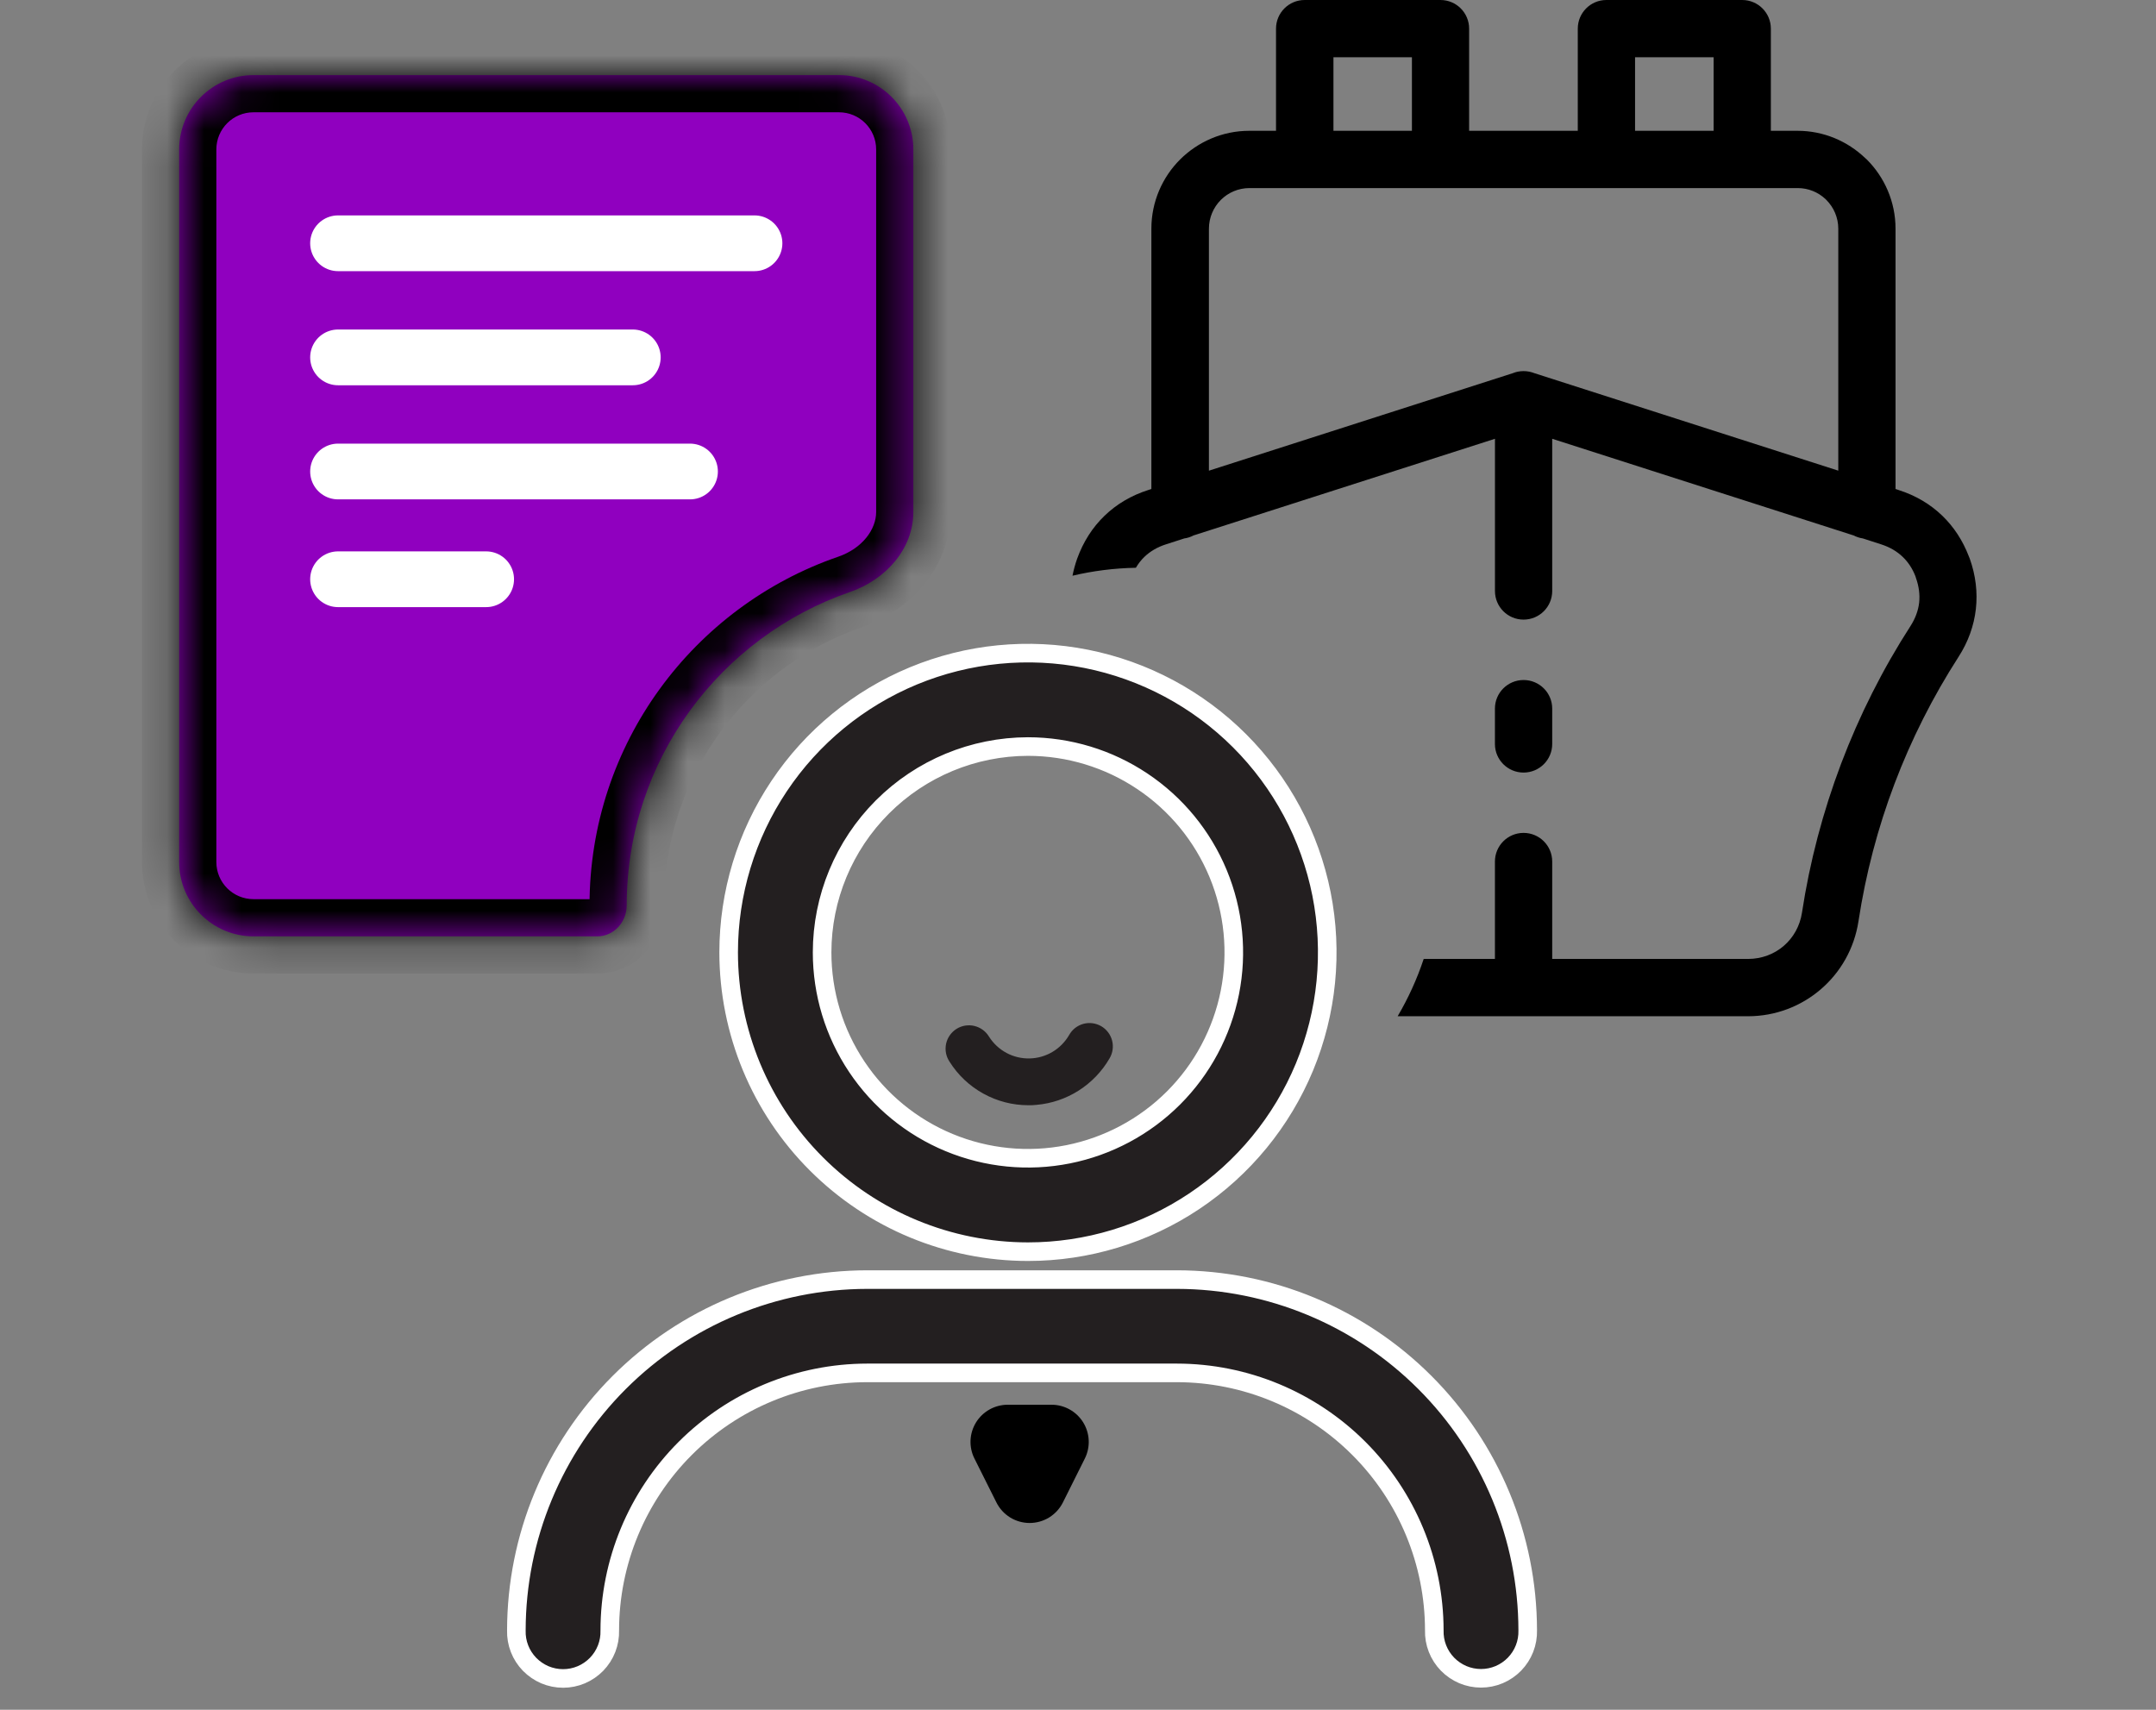
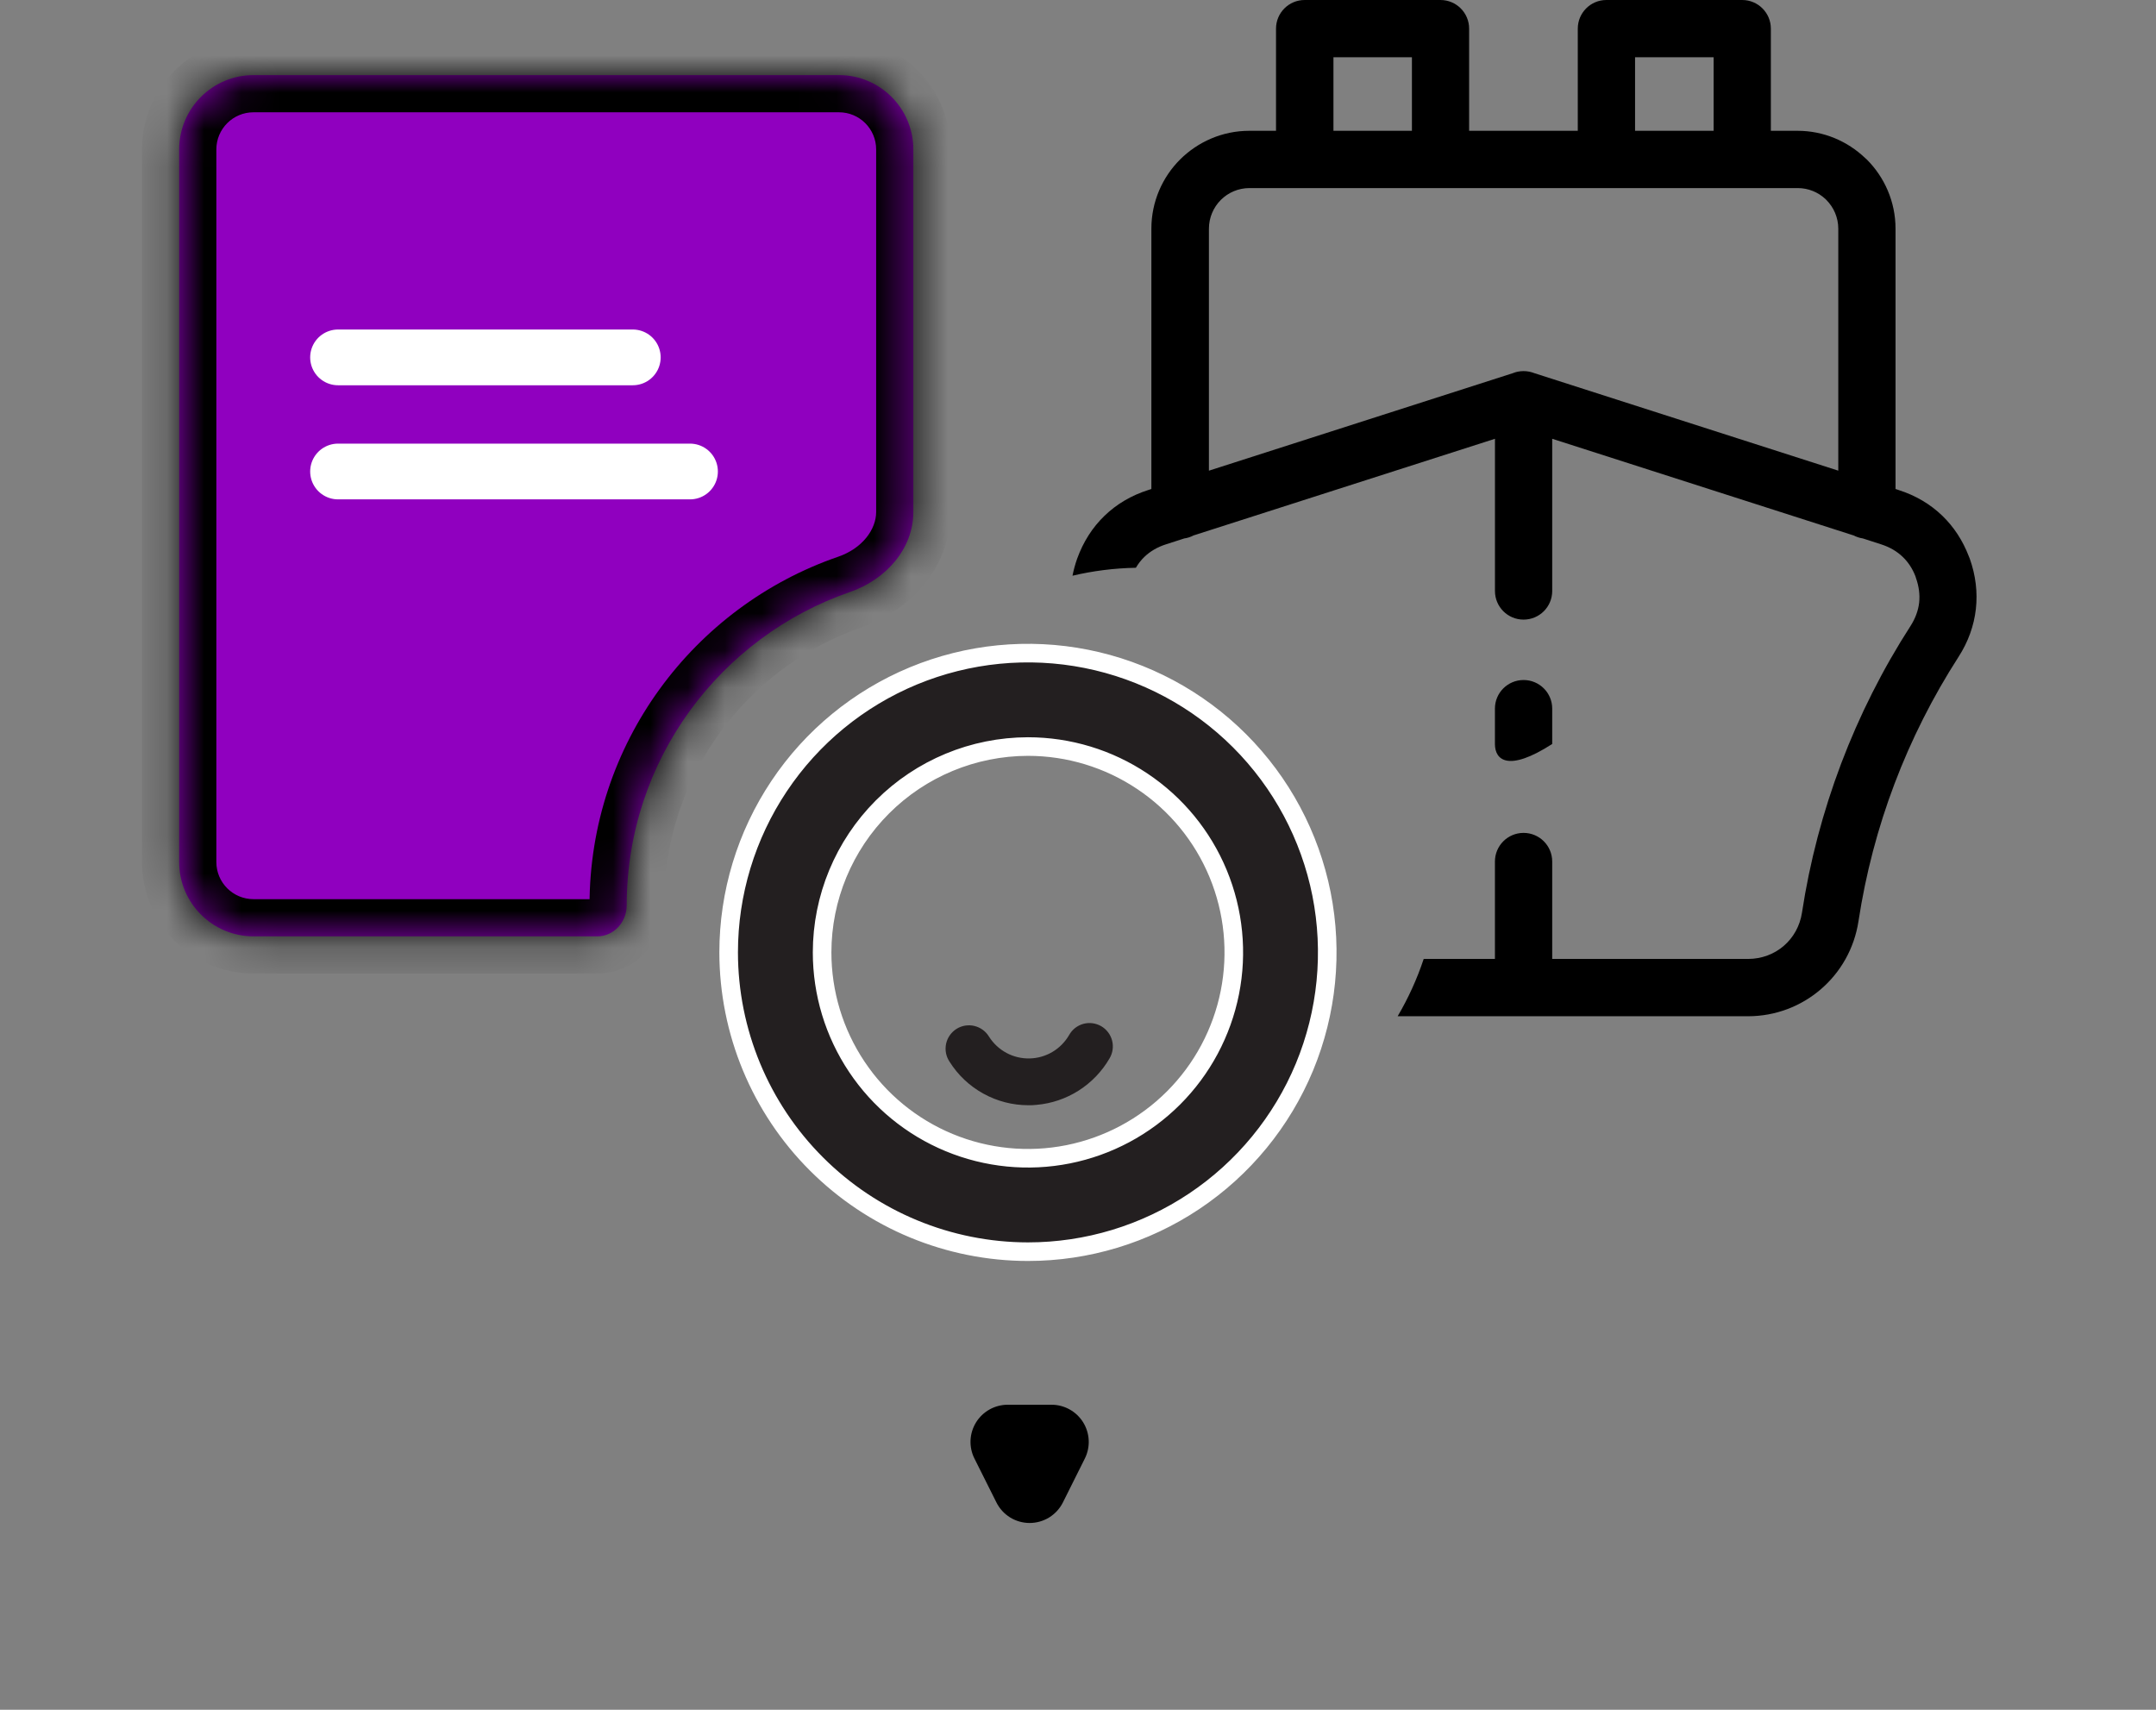
<svg xmlns="http://www.w3.org/2000/svg" width="58" height="46" viewBox="0 0 58 46" fill="none">
  <rect x="0" y="0" width="58" height="46" fill="#808080" stroke="none" />
  <path d="M27.654 33.675C29.246 33.675 30.803 33.203 32.127 32.318C33.451 31.433 34.483 30.176 35.093 28.705C35.702 27.233 35.861 25.614 35.551 24.052C35.24 22.491 34.473 21.056 33.347 19.93C32.221 18.804 30.786 18.037 29.224 17.726C27.663 17.415 26.044 17.575 24.572 18.184C23.101 18.794 21.843 19.826 20.959 21.15C20.074 22.474 19.602 24.031 19.602 25.623C19.604 27.758 20.453 29.805 21.963 31.314C23.472 32.824 25.519 33.673 27.654 33.675ZM27.654 20.085C28.749 20.085 29.82 20.41 30.73 21.019C31.641 21.627 32.351 22.492 32.77 23.504C33.189 24.516 33.299 25.629 33.085 26.704C32.871 27.778 32.344 28.765 31.57 29.539C30.795 30.314 29.808 30.841 28.734 31.055C27.66 31.269 26.546 31.159 25.534 30.74C24.522 30.321 23.657 29.611 23.049 28.7C22.44 27.789 22.116 26.719 22.116 25.623C22.117 24.155 22.701 22.748 23.74 21.709C24.778 20.671 26.185 20.087 27.654 20.085Z" fill="#231F20" stroke="white" stroke-width="0.5" />
-   <path d="M31.666 34.426H23.329C20.827 34.429 18.428 35.424 16.658 37.194C14.889 38.963 13.894 41.362 13.891 43.864C13.886 44.032 13.915 44.2 13.976 44.356C14.037 44.513 14.129 44.655 14.246 44.776C14.364 44.896 14.504 44.992 14.658 45.058C14.813 45.123 14.98 45.157 15.148 45.157C15.316 45.157 15.482 45.123 15.637 45.058C15.792 44.992 15.932 44.896 16.049 44.776C16.166 44.655 16.258 44.513 16.319 44.356C16.38 44.2 16.409 44.032 16.404 43.864C16.405 42.028 17.135 40.267 18.433 38.968C19.732 37.669 21.492 36.938 23.329 36.936H31.661C33.497 36.938 35.257 37.669 36.555 38.967C37.853 40.265 38.583 42.025 38.585 43.86C38.58 44.028 38.609 44.196 38.67 44.352C38.731 44.509 38.823 44.651 38.94 44.772C39.057 44.892 39.198 44.988 39.352 45.054C39.507 45.119 39.674 45.153 39.842 45.153C40.01 45.153 40.176 45.119 40.331 45.054C40.486 44.988 40.626 44.892 40.743 44.772C40.86 44.651 40.952 44.509 41.013 44.352C41.074 44.196 41.103 44.028 41.098 43.86C41.095 41.359 40.1 38.962 38.332 37.194C36.564 35.425 34.167 34.43 31.666 34.426Z" fill="#231F20" stroke="white" stroke-width="0.5" />
  <path d="M27.665 29.735C27.738 29.735 27.809 29.735 27.884 29.725C28.288 29.69 28.677 29.558 29.019 29.34C29.361 29.122 29.646 28.825 29.849 28.474C29.891 28.403 29.919 28.324 29.931 28.241C29.943 28.159 29.938 28.075 29.917 27.994C29.896 27.914 29.86 27.838 29.809 27.772C29.759 27.706 29.696 27.65 29.624 27.608C29.552 27.567 29.472 27.54 29.39 27.529C29.307 27.518 29.224 27.524 29.143 27.546C29.063 27.568 28.988 27.606 28.922 27.657C28.857 27.709 28.802 27.773 28.762 27.845C28.653 28.033 28.499 28.19 28.312 28.301C28.126 28.411 27.914 28.472 27.697 28.476C27.48 28.481 27.266 28.43 27.075 28.327C26.884 28.224 26.723 28.074 26.607 27.891C26.563 27.819 26.506 27.756 26.439 27.707C26.371 27.657 26.294 27.622 26.212 27.602C26.131 27.582 26.046 27.58 25.963 27.593C25.881 27.607 25.801 27.637 25.73 27.682C25.659 27.727 25.598 27.786 25.55 27.855C25.502 27.923 25.469 28.001 25.451 28.083C25.434 28.165 25.433 28.25 25.449 28.333C25.465 28.415 25.497 28.493 25.544 28.563C25.769 28.922 26.082 29.218 26.453 29.422C26.824 29.628 27.241 29.735 27.665 29.735Z" fill="#231F20" />
  <path d="M28.594 40.421C28.511 40.587 28.383 40.727 28.225 40.825C28.067 40.922 27.885 40.974 27.699 40.974C27.513 40.974 27.331 40.922 27.173 40.825C27.015 40.727 26.888 40.587 26.805 40.421L26.214 39.24C26.137 39.088 26.102 38.918 26.109 38.748C26.117 38.578 26.168 38.413 26.257 38.268C26.347 38.123 26.472 38.003 26.621 37.92C26.77 37.837 26.937 37.793 27.108 37.793H28.29C28.46 37.793 28.628 37.837 28.776 37.92C28.925 38.003 29.05 38.123 29.14 38.268C29.229 38.413 29.28 38.578 29.288 38.748C29.296 38.918 29.26 39.088 29.184 39.24L28.594 40.421Z" fill="black" />
  <mask id="path-5-inside-1_2223_5731" fill="white">
    <path d="M24.57 13.774C24.57 14.774 23.819 15.598 22.873 15.924C19.374 17.13 16.859 20.451 16.859 24.36C16.859 24.807 16.514 25.191 16.067 25.191H6.82C5.716 25.191 4.82 24.296 4.82 23.191V4.021C4.82 2.916 5.716 2.021 6.82 2.021H22.57C23.675 2.021 24.57 2.916 24.57 4.021V13.774Z" />
  </mask>
  <path d="M24.57 13.774C24.57 14.774 23.819 15.598 22.873 15.924C19.374 17.13 16.859 20.451 16.859 24.36C16.859 24.807 16.514 25.191 16.067 25.191H6.82C5.716 25.191 4.82 24.296 4.82 23.191V4.021C4.82 2.916 5.716 2.021 6.82 2.021H22.57C23.675 2.021 24.57 2.916 24.57 4.021V13.774Z" fill="#9000BF" />
  <path d="M16.859 24.36H15.859V24.36L16.859 24.36ZM22.873 15.924L22.548 14.978C18.657 16.319 15.859 20.011 15.859 24.36H16.859H17.859C17.859 20.891 20.09 17.941 23.199 16.869L22.873 15.924ZM16.067 25.191V24.191H6.82V25.191V26.191H16.067V25.191ZM4.82 23.191H5.82V4.021H4.82H3.82V23.191H4.82ZM6.82 2.021V3.021H22.57V2.021V1.021H6.82V2.021ZM24.57 4.021H23.57V13.774H24.57H25.57V4.021H24.57ZM4.82 4.021H5.82C5.82 3.468 6.268 3.021 6.82 3.021V2.021V1.021C5.163 1.021 3.82 2.364 3.82 4.021H4.82ZM6.82 25.191V24.191C6.268 24.191 5.82 23.744 5.82 23.191H4.82H3.82C3.82 24.848 5.163 26.191 6.82 26.191V25.191ZM16.859 24.36L15.859 24.36C15.859 24.326 15.872 24.29 15.901 24.26C15.932 24.226 15.992 24.191 16.067 24.191V25.191V26.191C17.127 26.191 17.859 25.296 17.859 24.36L16.859 24.36ZM22.57 2.021V3.021C23.123 3.021 23.57 3.468 23.57 4.021H24.57H25.57C25.57 2.364 24.227 1.021 22.57 1.021V2.021ZM22.873 15.924L23.199 16.869C24.436 16.443 25.57 15.309 25.57 13.774H24.57H23.57C23.57 14.24 23.203 14.753 22.548 14.978L22.873 15.924Z" fill="black" mask="url(#path-5-inside-1_2223_5731)" />
-   <line x1="9.094" y1="6.545" x2="20.297" y2="6.545" stroke="white" stroke-width="1.5" stroke-linecap="round" />
  <line x1="9.094" y1="9.615" x2="17.023" y2="9.615" stroke="white" stroke-width="1.5" stroke-linecap="round" />
  <line x1="9.094" y1="12.685" x2="18.562" y2="12.685" stroke="white" stroke-width="1.5" stroke-linecap="round" />
-   <line x1="9.094" y1="15.584" x2="13.078" y2="15.584" stroke="white" stroke-width="1.5" stroke-linecap="round" />
-   <path d="M38.751 0C39.177 0 39.522 0.345 39.522 0.771V3.519H42.445V0.771C42.445 0.345 42.789 0 43.215 0H46.868C47.294 0 47.639 0.345 47.639 0.771V3.519H48.357C49.058 3.519 49.698 3.797 50.172 4.248L50.22 4.291C50.697 4.768 50.993 5.428 50.993 6.153V13.156L51.078 13.184C51.532 13.329 51.93 13.564 52.253 13.877C52.561 14.175 52.8 14.54 52.963 14.963L52.99 15.03C53.15 15.479 53.204 15.937 53.154 16.385C53.103 16.836 52.947 17.27 52.688 17.672C51.995 18.749 51.417 19.895 50.966 21.086C50.516 22.273 50.19 23.514 49.996 24.785C49.883 25.522 49.511 26.163 48.981 26.617C48.452 27.071 47.767 27.341 47.023 27.341H37.599C37.884 26.857 38.12 26.341 38.3 25.799H40.216V23.179C40.216 22.753 40.561 22.408 40.986 22.408C41.412 22.408 41.757 22.753 41.757 23.179V25.799H47.025C47.394 25.799 47.731 25.668 47.986 25.448C48.24 25.23 48.421 24.917 48.476 24.555C48.685 23.184 49.04 21.84 49.53 20.543C50.021 19.248 50.646 18.005 51.397 16.84C51.526 16.638 51.604 16.426 51.628 16.216C51.652 16.002 51.623 15.775 51.542 15.548L51.527 15.5C51.448 15.297 51.333 15.123 51.188 14.984C51.034 14.835 50.838 14.719 50.609 14.646L50.115 14.486C50.027 14.474 49.944 14.445 49.867 14.406L41.757 11.805V15.9C41.757 16.326 41.412 16.67 40.986 16.67C40.561 16.67 40.217 16.326 40.217 15.9V11.805L32.106 14.406C32.03 14.447 31.947 14.474 31.858 14.486L31.363 14.646C31.136 14.718 30.939 14.834 30.784 14.984C30.697 15.068 30.621 15.166 30.557 15.275C29.971 15.286 29.4 15.359 28.852 15.489C28.882 15.337 28.923 15.184 28.977 15.031C29.14 14.58 29.388 14.19 29.713 13.877C30.036 13.564 30.433 13.329 30.888 13.184L30.974 13.156V6.153C30.974 5.428 31.269 4.768 31.746 4.291C32.226 3.814 32.885 3.519 33.608 3.519H34.327V0.771C34.327 0.345 34.672 0 35.098 0H38.751ZM40.986 18.295C41.412 18.295 41.757 18.639 41.757 19.064V20.016C41.757 20.441 41.412 20.785 40.986 20.785C40.561 20.785 40.216 20.441 40.216 20.016V19.064C40.216 18.639 40.561 18.295 40.986 18.295ZM33.614 5.06C33.312 5.06 33.039 5.182 32.842 5.379C32.643 5.579 32.522 5.854 32.522 6.155V12.663L40.694 10.041C40.785 10.003 40.885 9.984 40.988 9.984C41.092 9.984 41.191 10.005 41.281 10.041L49.455 12.663L49.453 12.661V6.153C49.453 5.853 49.33 5.578 49.133 5.38L49.105 5.352C48.91 5.171 48.648 5.06 48.361 5.06H33.614ZM35.872 3.519H37.983V1.54H35.872V3.519ZM43.986 3.519H46.099V1.54H43.986V3.519Z" fill="black" />
+   <path d="M38.751 0C39.177 0 39.522 0.345 39.522 0.771V3.519H42.445V0.771C42.445 0.345 42.789 0 43.215 0H46.868C47.294 0 47.639 0.345 47.639 0.771V3.519H48.357C49.058 3.519 49.698 3.797 50.172 4.248L50.22 4.291C50.697 4.768 50.993 5.428 50.993 6.153V13.156L51.078 13.184C51.532 13.329 51.93 13.564 52.253 13.877C52.561 14.175 52.8 14.54 52.963 14.963L52.99 15.03C53.15 15.479 53.204 15.937 53.154 16.385C53.103 16.836 52.947 17.27 52.688 17.672C51.995 18.749 51.417 19.895 50.966 21.086C50.516 22.273 50.19 23.514 49.996 24.785C49.883 25.522 49.511 26.163 48.981 26.617C48.452 27.071 47.767 27.341 47.023 27.341H37.599C37.884 26.857 38.12 26.341 38.3 25.799H40.216V23.179C40.216 22.753 40.561 22.408 40.986 22.408C41.412 22.408 41.757 22.753 41.757 23.179V25.799H47.025C47.394 25.799 47.731 25.668 47.986 25.448C48.24 25.23 48.421 24.917 48.476 24.555C48.685 23.184 49.04 21.84 49.53 20.543C50.021 19.248 50.646 18.005 51.397 16.84C51.526 16.638 51.604 16.426 51.628 16.216C51.652 16.002 51.623 15.775 51.542 15.548L51.527 15.5C51.448 15.297 51.333 15.123 51.188 14.984C51.034 14.835 50.838 14.719 50.609 14.646L50.115 14.486C50.027 14.474 49.944 14.445 49.867 14.406L41.757 11.805V15.9C41.757 16.326 41.412 16.67 40.986 16.67C40.561 16.67 40.217 16.326 40.217 15.9V11.805L32.106 14.406C32.03 14.447 31.947 14.474 31.858 14.486L31.363 14.646C31.136 14.718 30.939 14.834 30.784 14.984C30.697 15.068 30.621 15.166 30.557 15.275C29.971 15.286 29.4 15.359 28.852 15.489C28.882 15.337 28.923 15.184 28.977 15.031C29.14 14.58 29.388 14.19 29.713 13.877C30.036 13.564 30.433 13.329 30.888 13.184L30.974 13.156V6.153C30.974 5.428 31.269 4.768 31.746 4.291C32.226 3.814 32.885 3.519 33.608 3.519H34.327V0.771C34.327 0.345 34.672 0 35.098 0H38.751ZM40.986 18.295C41.412 18.295 41.757 18.639 41.757 19.064V20.016C40.561 20.785 40.216 20.441 40.216 20.016V19.064C40.216 18.639 40.561 18.295 40.986 18.295ZM33.614 5.06C33.312 5.06 33.039 5.182 32.842 5.379C32.643 5.579 32.522 5.854 32.522 6.155V12.663L40.694 10.041C40.785 10.003 40.885 9.984 40.988 9.984C41.092 9.984 41.191 10.005 41.281 10.041L49.455 12.663L49.453 12.661V6.153C49.453 5.853 49.33 5.578 49.133 5.38L49.105 5.352C48.91 5.171 48.648 5.06 48.361 5.06H33.614ZM35.872 3.519H37.983V1.54H35.872V3.519ZM43.986 3.519H46.099V1.54H43.986V3.519Z" fill="black" />
</svg>